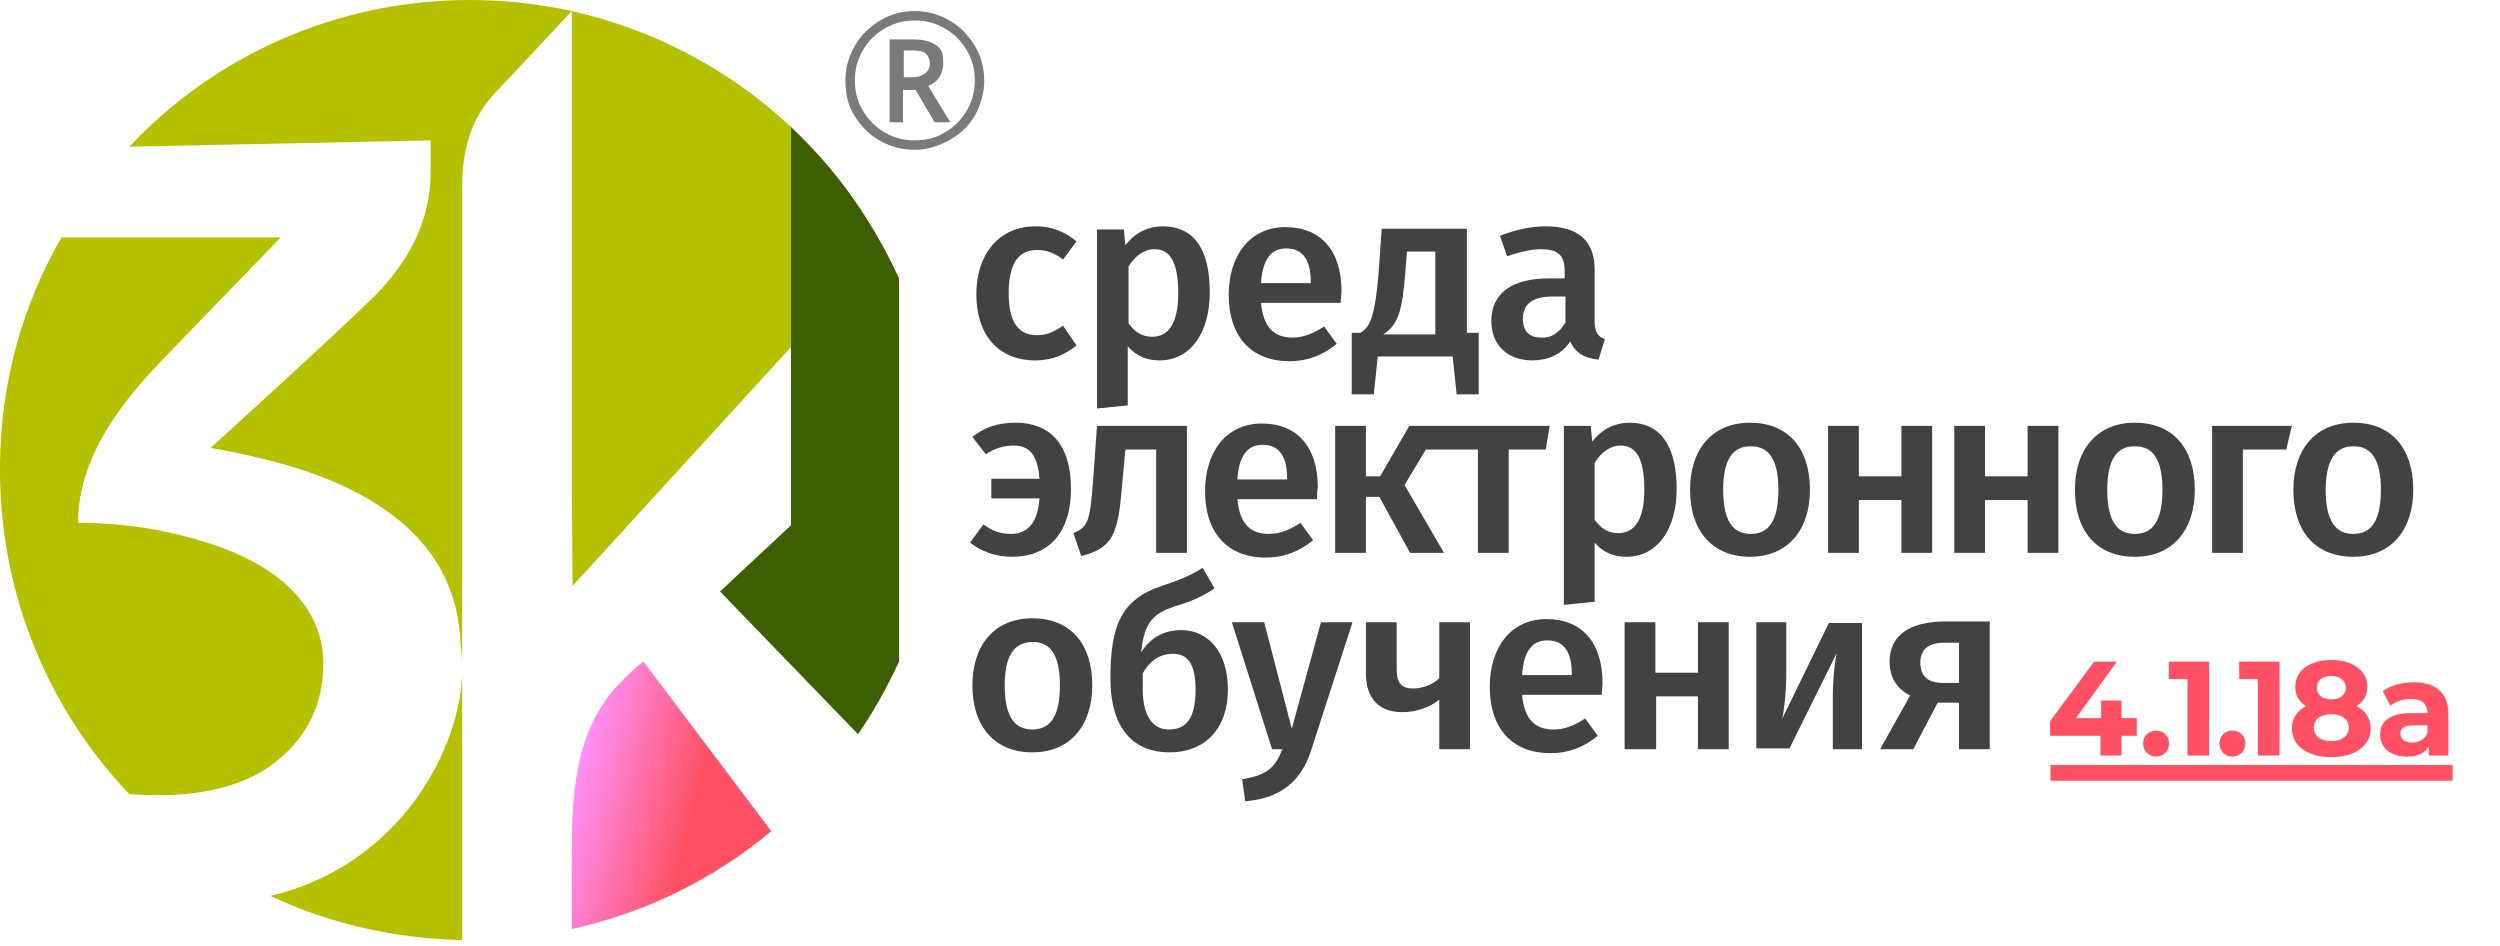
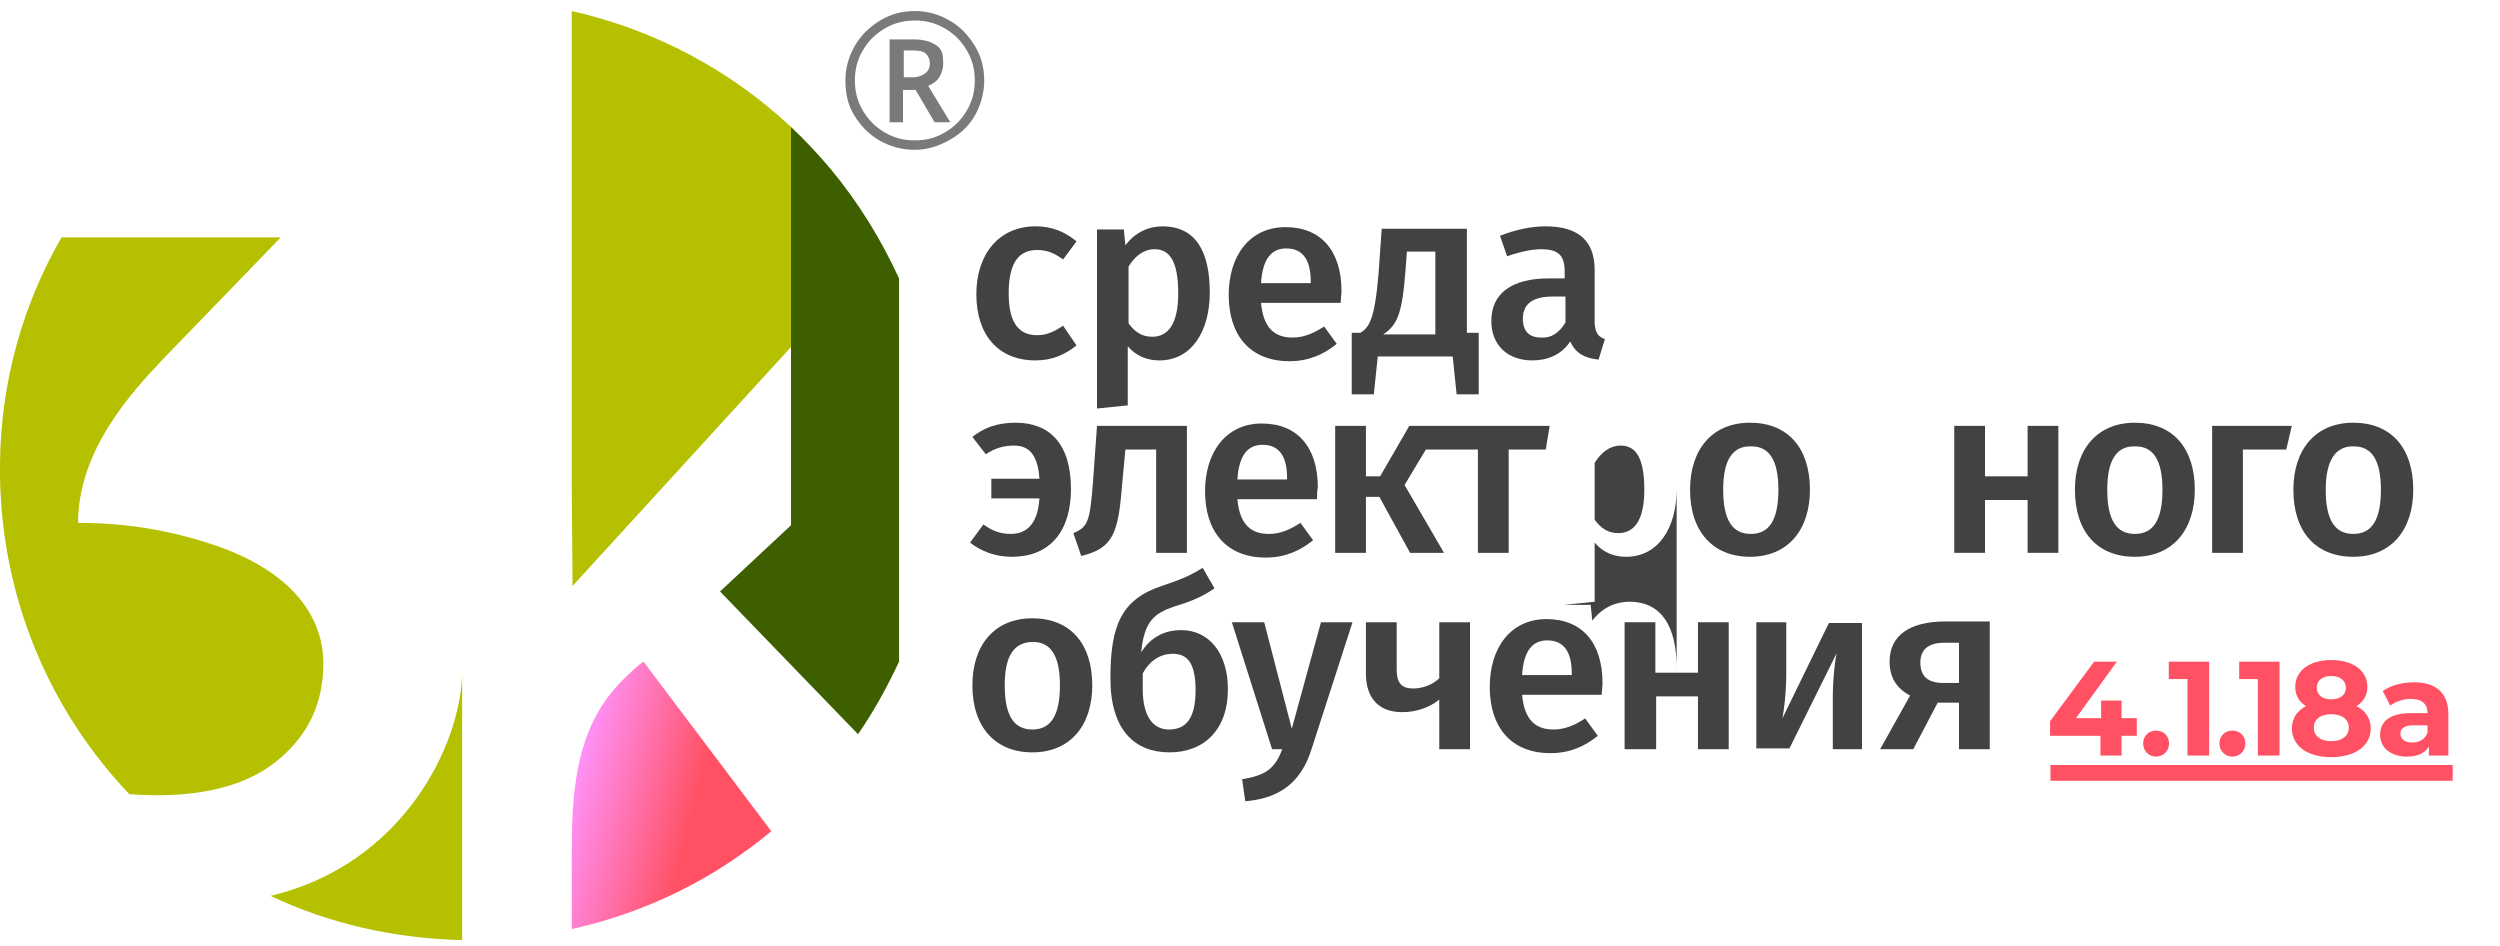
<svg xmlns="http://www.w3.org/2000/svg" xmlns:ns1="http://www.inkscape.org/namespaces/inkscape" xmlns:ns2="http://sodipodi.sourceforge.net/DTD/sodipodi-0.dtd" xmlns:xlink="http://www.w3.org/1999/xlink" width="317" height="120" viewBox="0 0 317 120" version="1.1" id="svg5" ns1:version="1.4 (86a8ad7, 2024-10-11)" ns2:docname="3kl_logo_4.1.18a_исходник.svg" ns1:export-batch-path="..\..\4.1.17b\logo" ns1:export-batch-name="">
  <ns2:namedview id="namedview7" pagecolor="#ffffff" bordercolor="#000000" borderopacity="0.25" ns1:showpageshadow="2" ns1:pageopacity="0.0" ns1:pagecheckerboard="0" ns1:deskcolor="#d1d1d1" ns1:document-units="px" showgrid="false" ns1:zoom="2" ns1:cx="1722.75" ns1:cy="5340.75" ns1:window-width="1920" ns1:window-height="1001" ns1:window-x="-9" ns1:window-y="-9" ns1:window-maximized="1" ns1:current-layer="layer1" ns1:lockguides="false" showguides="true">
    <ns1:grid type="xygrid" id="grid59" empspacing="10" originx="-981" originy="-5300.323" spacingy="1" spacingx="1" units="px" visible="false" />
    <ns2:guide position="-654,2859.986" orientation="1,0" id="guide24" ns1:locked="false" />
    <ns2:guide position="-981.868,3920.323" orientation="0,-1" id="guide25" ns1:locked="false" />
    <ns2:guide position="-327,3931.441" orientation="1,0" id="guide26" ns1:locked="false" />
    <ns2:guide position="0,3995.149" orientation="1,0" id="guide27" ns1:locked="false" />
    <ns2:guide position="327,4011.523" orientation="1,0" id="guide28" ns1:locked="false" />
    <ns2:guide position="656,4030.441" orientation="1,0" id="guide29" ns1:locked="false" />
    <ns2:guide position="-981,3980.441" orientation="1,0" id="guide30" ns1:locked="false" />
    <ns2:guide position="-3221,5420.323" orientation="1,0" id="guide1" ns1:locked="false" />
    <ns2:guide position="-2894,5440.323" orientation="1,0" id="guide2" ns1:locked="false" />
    <ns2:guide position="-2567,5425.323" orientation="1,0" id="guide3" ns1:locked="false" />
    <ns2:guide position="-2240,5429.323" orientation="1,0" id="guide4" ns1:locked="false" />
    <ns2:guide position="-1913,5397.323" orientation="1,0" id="guide5" ns1:locked="false" />
    <ns2:guide position="-1584,5360.323" orientation="1,0" id="guide6" ns1:locked="false" />
    <ns2:guide position="-3209.801,5120.323" orientation="0,-1" id="guide8" ns1:locked="false" />
    <ns2:guide position="-954.316,3770.323" orientation="0,-1" id="guide7" ns1:locked="false" />
    <ns2:guide position="-961,3620.323" orientation="0,-1" id="guide1381" ns1:locked="false" />
    <ns2:guide position="-3206.25,4970.323" orientation="0,-1" id="guide43" ns1:locked="false" />
    <ns2:guide position="-991,3470.323" orientation="0,-1" id="guide49" ns1:locked="false" />
    <ns2:guide position="-668,3320.323" orientation="0,-1" id="guide55" ns1:locked="false" />
    <ns2:guide position="582.059,3150.323" orientation="0,-1" id="guide2788" ns1:locked="false" />
    <ns2:guide position="-1041,2960.823" orientation="0,-1" id="guide64" ns1:locked="false" />
    <ns2:guide position="-1101,2770.823" orientation="0,-1" id="guide65" ns1:locked="false" />
    <ns2:guide position="-3216.875,4820.323" orientation="0,-1" id="guide76" ns1:locked="false" />
    <ns2:guide position="-1029.083,2581.323" orientation="0,-1" id="guide9" ns1:locked="false" />
    <ns2:guide position="-1038.983,2391.823" orientation="0,-1" id="guide10" ns1:locked="false" />
    <ns2:guide position="-1041.811,2202.323" orientation="0,-1" id="guide11" ns1:locked="false" />
    <ns2:guide position="-1066.56,2012.823" orientation="0,-1" id="guide12" ns1:locked="false" />
    <ns2:guide position="-1071.51,1823.323" orientation="0,-1" id="guide13" ns1:locked="false" />
    <ns2:guide position="-1080.702,1633.823" orientation="0,-1" id="guide14" ns1:locked="false" />
    <ns2:guide position="-1109.693,1444.323" orientation="0,-1" id="guide15" ns1:locked="false" />
    <ns2:guide position="-997.264,1255.134" orientation="0,-1" id="guide16" ns1:locked="false" />
    <ns2:guide position="-1044.64,1065.945" orientation="0,-1" id="guide17" ns1:locked="false" />
    <ns2:guide position="-1002.213,876.756" orientation="0,-1" id="guide18" ns1:locked="false" />
    <ns2:guide position="-976.492,687.567" orientation="0,-1" id="guide19" ns1:locked="false" />
    <ns2:guide position="-871,498.378" orientation="0,-1" id="guide20" ns1:locked="false" />
    <ns2:guide position="-852,309.189" orientation="0,-1" id="guide21" ns1:locked="false" />
    <ns2:guide position="-1060.903,120" orientation="0,-1" id="guide22" ns1:locked="false" />
    <ns2:guide position="-1121,-69.677" orientation="0,-1" id="guide23" ns1:locked="false" />
    <ns1:page x="0" y="0" width="317" height="120" id="page158" margin="0" bleed="0" ns1:label="logo4.1.18a_r" />
  </ns2:namedview>
  <defs id="defs2">
    <linearGradient id="linearGradient5859" ns1:collect="always">
      <stop style="stop-color:#ff5163;stop-opacity:1;" offset="0.394" id="stop5858" />
      <stop style="stop-color:#ff90f5;stop-opacity:1;" offset="1" id="stop5859" />
    </linearGradient>
    <linearGradient id="SVGID_1_" gradientUnits="userSpaceOnUse" x1="-0.993" y1="84.87" x2="57.096" y2="84.87">
      <stop offset="0" style="stop-color:#008463" id="stop7351" />
      <stop offset="0.245" style="stop-color:#139443" id="stop7353" />
      <stop offset="0.569" style="stop-color:#28A61F" id="stop7355" />
      <stop offset="0.832" style="stop-color:#35B108" id="stop7357" />
      <stop offset="1" style="stop-color:#3AB500" id="stop7359" />
    </linearGradient>
    <linearGradient id="SVGID_00000006678248400990788800000003956790849524928401_" gradientUnits="userSpaceOnUse" x1="-0.993" y1="17.612" x2="57.096" y2="17.612">
      <stop offset="0" style="stop-color:#008462" id="stop7364" />
      <stop offset="0.24" style="stop-color:#129443" id="stop7366" />
      <stop offset="0.566" style="stop-color:#28A61F" id="stop7368" />
      <stop offset="0.831" style="stop-color:#35B108" id="stop7370" />
      <stop offset="1" style="stop-color:#3AB500" id="stop7372" />
    </linearGradient>
    <linearGradient id="SVGID_00000091705558565755588720000009124708442186461600_" gradientUnits="userSpaceOnUse" x1="-0.493" y1="17.612" x2="57.596" y2="17.612">
      <stop offset="0" style="stop-color:#008462" id="stop7385" />
      <stop offset="0.24" style="stop-color:#129443" id="stop7387" />
      <stop offset="0.566" style="stop-color:#28A61F" id="stop7389" />
      <stop offset="0.831" style="stop-color:#35B108" id="stop7391" />
      <stop offset="1" style="stop-color:#3AB500" id="stop7393" />
    </linearGradient>
    <linearGradient ns1:collect="always" xlink:href="#linearGradient5859" id="linearGradient52" gradientUnits="userSpaceOnUse" gradientTransform="translate(0,1324.945)" x1="97.8" y1="3702.4" x2="72.988" y2="3696.169" spreadMethod="pad" />
    <linearGradient ns1:collect="always" xlink:href="#SVGID_00000006678248400990788800000003956790849524928401_" id="linearGradient53" gradientUnits="userSpaceOnUse" gradientTransform="translate(-54.6,4904.456)" x1="-0.993" y1="17.612" x2="57.096" y2="17.612" />
    <linearGradient ns1:collect="always" xlink:href="#SVGID_00000091705558565755588720000009124708442186461600_" id="linearGradient54" gradientUnits="userSpaceOnUse" gradientTransform="translate(-55.1,4904.456)" x1="-0.493" y1="17.612" x2="57.596" y2="17.612" />
    <linearGradient ns1:collect="always" xlink:href="#SVGID_1_" id="linearGradient55" gradientUnits="userSpaceOnUse" gradientTransform="translate(0,4921.945)" x1="-0.993" y1="84.87" x2="57.096" y2="84.87" />
    <linearGradient ns1:collect="always" xlink:href="#SVGID_00000006678248400990788800000003956790849524928401_" id="linearGradient57" gradientUnits="userSpaceOnUse" gradientTransform="translate(0,4921.945)" x1="-0.993" y1="17.612" x2="57.096" y2="17.612" />
    <linearGradient ns1:collect="always" xlink:href="#SVGID_00000091705558565755588720000009124708442186461600_" id="linearGradient58" gradientUnits="userSpaceOnUse" gradientTransform="translate(0,4921.945)" x1="-0.493" y1="17.612" x2="57.596" y2="17.612" />
  </defs>
  <g ns1:label="Layer 4.1..." ns1:groupmode="layer" id="layer1" ns1:highlight-color="#423be3" transform="translate(-981,-5300.323)">
    <g id="g160-4-6" transform="translate(981,378.378)" style="display:inline">
      <path d="m 271.487,5002.997 h -1.935 v -2.224 h -2.597 v 2.224 h -3.191 l 5.194,-7.146 h -2.885 l -5.601,7.536 v 1.85 h 6.399 v 2.495 h 2.682 v -2.495 h 1.935 z m 2.454,4.871 c 0.917,0 1.646,-0.696 1.646,-1.663 0,-0.984 -0.73,-1.629 -1.646,-1.629 -0.917,0 -1.646,0.645 -1.646,1.629 0,0.968 0.73,1.663 1.646,1.663 z m 1.61,-12.017 v 2.207 h 2.376 v 9.675 h 2.75 v -11.881 z m 8.083,12.017 c 0.917,0 1.646,-0.696 1.646,-1.663 0,-0.984 -0.73,-1.629 -1.646,-1.629 -0.917,0 -1.646,0.645 -1.646,1.629 0,0.968 0.73,1.663 1.646,1.663 z m 0.862,-12.017 v 2.207 h 2.376 v 9.675 h 2.75 v -11.881 z m 14.897,5.635 c 0.883,-0.543 1.392,-1.375 1.392,-2.444 0,-2.088 -1.867,-3.395 -4.6,-3.395 -2.699,0 -4.566,1.307 -4.566,3.395 0,1.069 0.492,1.901 1.375,2.444 -1.137,0.577 -1.799,1.528 -1.799,2.801 0,2.24 1.986,3.649 4.99,3.649 3.021,0 5.024,-1.409 5.024,-3.649 0,-1.273 -0.662,-2.224 -1.816,-2.801 z m -3.208,-3.819 c 1.12,0 1.867,0.56 1.867,1.494 0,0.899 -0.73,1.46 -1.867,1.46 -1.12,0 -1.833,-0.56 -1.833,-1.46 0,-0.934 0.73,-1.494 1.833,-1.494 z m 0,8.249 c -1.358,0 -2.207,-0.662 -2.207,-1.714 0,-1.052 0.849,-1.697 2.207,-1.697 1.375,0 2.24,0.645 2.24,1.697 0,1.052 -0.866,1.714 -2.24,1.714 z m 10.494,-7.451 c -1.46,0 -2.936,0.39 -3.938,1.103 l 0.951,1.85 c 0.662,-0.526 1.663,-0.849 2.631,-0.849 1.426,0 2.105,0.662 2.105,1.799 h -2.105 c -2.784,0 -3.921,1.12 -3.921,2.733 0,1.579 1.273,2.767 3.412,2.767 1.341,0 2.291,-0.441 2.784,-1.273 v 1.137 h 2.478 v -5.211 c 0,-2.767 -1.612,-4.057 -4.396,-4.057 z m -0.204,7.621 c -0.934,0 -1.494,-0.441 -1.494,-1.103 0,-0.611 0.39,-1.069 1.629,-1.069 h 1.816 v 0.933 c -0.306,0.832 -1.069,1.239 -1.952,1.239 z" id="text5618-2-2-6" style="font-weight:bold;font-size:16.973px;line-height:125%;font-family:montserrat;-inkscape-font-specification:'montserrat, Bold';letter-spacing:0.02px;word-spacing:0px;fill:#ff5163;stroke-width:0.748" transform="scale(0.998,1.002)" aria-label="4.1.18a" />
      <path id="rect5835-21-2-4" style="fill:#ff5163;stroke-width:1.053" class="st4" d="m 260,5018.945 h 51 v 2 h -51 z" />
      <path class="st4" d="m 79,5008.145 c -6.5,6.3 -6.5,15.6 -6.5,22.9 0,5 0,8.1 0,8.7 9.5,-2.1 18.1,-6.4 25.3,-12.4 l -16.2,-21.5 c 0,0 -0.6,0.3 -2.6,2.3 z" id="path5674-0-7-7-9-6-1-9" style="fill:url(#linearGradient52);fill-opacity:1" />
      <path style="fill:url(#linearGradient53)" d="m 0,4922.256 v 0 c 0,0 0,-0.7 0,0 z" id="path2026-6-3-2-8-6-63" />
-       <path style="fill:url(#linearGradient54)" d="m 0,4922.256 v 0 c 0,0 0,-0.7 0,0 z" id="path2249-1-2-4-5-8-7" />
      <path class="st0" d="m 58.6,5007.345 c 0,-0.3 0,-0.7 0,-1 0,-1 -0.1,-2 -0.2,-2.7 v 0 c -0.4,-12.5 -9.8,-18.7 -19.8,-22.1 -3.7,-1.3 -8.4,-2.4 -12,-2.9 0,0 19.5,-17.6 21.8,-20.3 2.4,-2.8 6.1,-6.3 6.1,-13.8 0,-3 0,-4.4 0,-4.9 l -38.2,0.8 c -3.3,3.5 -6.2,7.4 -8.6,11.6 h 27.8 c 0,0 -9.2,9.5 -14.8,15.3 -4,4.3 -10.8,11.8 -10.8,21 2.5,0 8.6,0.1 16,2.4 11.8,3.5 15.1,10 15.1,15.3 0,6 -2.7,10.1 -6.7,13 -3.9,2.8 -9.9,4.2 -17.8,3.6 5.1,5.3 11.1,9.7 17.9,12.9 16.7,-4 24,-19.1 24.2,-28.2 z" id="path2251-3-3-8-7-5-8" style="fill:none" />
-       <path class="st0" d="m 100.3,4988.545 v -21.1 -1.5 l -27.7,30.2 -0.1,-12.5 v -19.5 -19.6 -12.6 -7.8 -0.8 c 0,0 0,0 0,0 -0.2,0.2 -6.5,7 -8.8,9.4 -2.4,2.4 -5.1,5.6 -5.1,13 0,3.3 0,33.9 0,60.6 0,0.2 0,0.4 0,0.6 0,0.1 0,0.2 0,0.4 0,14 0,26.7 0,33.8 0.3,0 0.7,0 1,0 4.4,0 8.8,-0.5 12.9,-1.4 0,-0.6 0,-3.6 0,-8.7 0,-7.3 0,-16.6 6.5,-22.9 2.1,-2 2.6,-2.3 2.6,-2.3 l 16.2,21.4 c 4.2,-3.5 8,-7.6 11.1,-12.2 l -17.6,-18.1 z" id="path2252-4-8-8-6-7-8" style="fill:none" />
-       <path class="st1" d="m 16.4,4940.545 38.2,-0.8 c 0,-0.7 0,0 0,0 v 0 c 0,0.5 0,0.8 0,3.9 0,7.4 -3.7,12 -6.1,14.8 -2.4,2.7 -21.8,20.3 -21.8,20.3 3.7,0.6 8.3,1.7 12,2.9 9.9,3.4 19.3,9.6 19.7,22 v 0 c 0.1,0.8 0.2,1.7 0.2,2.7 0,-26.7 0,-57.3 0,-60.6 0,-7.4 2.7,-10.6 5.1,-13 2.3,-2.4 8.6,-9.2 8.8,-9.4 -4.2,-0.9 -8.5,-1.4 -12.9,-1.4 -17,0 -32.4,7.1 -43.2,18.6 z" id="path2254-4-0-0-1-6-2" style="fill:#b5c000;fill-opacity:1" />
      <path class="st1" d="m 34.3,5035.545 c 7.4,3.5 15.6,5.4 24.3,5.6 0,-7 0,-19.8 0,-33.8 -0.2,9.1 -7.5,24.2 -24.3,28.2 z" id="path2255-6-1-6-8-1-9" style="fill:#b5c000;fill-opacity:1" />
      <path class="st2" d="m 58.6,5006.945 c 0,-0.2 0,-0.4 0,-0.6 0,0.3 0,0.7 0,1 0,-0.1 0,-0.3 0,-0.4 z" id="path2256-0-2-8-9-8-1" style="fill:url(#linearGradient55)" />
      <path style="fill:url(#linearGradient57)" d="m 54.6,4939.745 v 0 c 0,0 0,-0.7 0,0 z" id="path2269-6-5-1-2-9-35" />
      <path class="st1" d="m 34.3,5019.045 c 4,-2.9 6.7,-7 6.7,-13 0,-5.3 -3.3,-11.8 -15.1,-15.4 -7.4,-2.3 -13.4,-2.4 -16,-2.4 0,-9.2 6.8,-16.6 10.9,-20.9 5.6,-5.8 14.8,-15.3 14.8,-15.3 H 7.8 c -4.9,8.5 -7.7,18.3 -7.8,28.7 v 1.5 c 0.2,15.7 6.4,29.9 16.4,40.4 8,0.6 14,-0.8 17.9,-3.6 z" id="path2293-6-0-9-7-2-98" style="fill:#b5c000;fill-opacity:1" />
      <path class="st4" d="m 72.5,4924.145 v 7.8 12.6 19.6 19.6 l 0.1,12.5 27.7,-30.3 v -27.9 c -7.7,-7.2 -17.2,-12.3 -27.8,-14.7 z" id="path2295-8-4-8-9-7-4" style="fill:#b5c000;fill-opacity:1" />
      <path class="st5" d="m 105.3,4943.345 c -1.6,-1.9 -3.2,-3.6 -5,-5.3 v 27.9 1.5 21.1 l -9,8.4 17.5,18.1 c 2,-2.9 3.7,-6 5.2,-9.2 v -48.6 c -2.3,-5 -5.2,-9.7 -8.7,-13.9 z" id="path2297-4-7-9-5-9-0" style="fill:#3e5f00;fill-opacity:1" />
-       <path style="fill:url(#linearGradient58)" d="m 55.1,4939.745 v 0 c 0,0 0,-0.7 0,0 z" id="path2298-9-8-7-4-5-7" />
      <path class="st7" d="m 107.2,4932.145 c 0,-1.6 0.4,-3 1.2,-4.4 0.8,-1.4 1.9,-2.4 3.2,-3.2 1.3,-0.8 2.8,-1.2 4.4,-1.2 1.6,0 3,0.4 4.4,1.2 1.4,0.8 2.4,1.9 3.2,3.2 0.8,1.3 1.2,2.8 1.2,4.4 0,1.5 -0.4,3 -1.1,4.3 -0.7,1.3 -1.8,2.4 -3.2,3.2 -1.4,0.8 -2.9,1.3 -4.5,1.3 -1.6,0 -3.1,-0.4 -4.5,-1.2 -1.4,-0.8 -2.4,-1.9 -3.2,-3.2 -0.8,-1.3 -1.1,-2.8 -1.1,-4.4 z m 1.2,0 c 0,1.4 0.3,2.6 1,3.8 0.7,1.2 1.6,2.1 2.8,2.8 1.2,0.7 2.4,1 3.8,1 1.4,0 2.6,-0.3 3.8,-1 1.2,-0.7 2.1,-1.6 2.8,-2.8 0.7,-1.2 1,-2.4 1,-3.8 0,-1.4 -0.3,-2.6 -1,-3.8 -0.7,-1.2 -1.6,-2.1 -2.8,-2.8 -1.2,-0.7 -2.4,-1 -3.8,-1 -1.4,0 -2.6,0.3 -3.8,1 -1.2,0.7 -2.1,1.6 -2.8,2.8 -0.7,1.2 -1,2.4 -1,3.8 z m 11.2,-2.1 c 0,0.6 -0.2,1.2 -0.5,1.7 -0.3,0.5 -0.8,0.8 -1.4,1.1 l 2.8,4.6 h -2 l -2.4,-4.1 h -1.6 v 4.1 h -1.7 v -10.5 h 3.1 c 1.3,0 2.2,0.3 2.9,0.8 0.7,0.5 0.8,1.2 0.8,2.3 z m -5.1,1.7 h 1.3 c 0.6,0 1.1,-0.2 1.5,-0.5 0.4,-0.3 0.6,-0.7 0.6,-1.2 0,-0.6 -0.2,-1 -0.5,-1.3 -0.3,-0.3 -0.9,-0.4 -1.6,-0.4 h -1.2 v 3.4 z" id="path2299-6-3-2-3-4-6" style="fill:#7a7a7a" />
      <path class="st8" d="m 136.5,4952.545 -1.7,2.3 c -1.1,-0.8 -2,-1.2 -3.3,-1.2 -2.3,0 -3.6,1.6 -3.6,5.5 0,3.9 1.4,5.3 3.6,5.3 1.2,0 2.1,-0.4 3.3,-1.2 l 1.7,2.5 c -1.5,1.2 -3.1,1.9 -5.2,1.9 -4.7,0 -7.5,-3.2 -7.5,-8.4 0,-5.1 2.9,-8.6 7.5,-8.6 2,0 3.6,0.6 5.2,1.9 z" id="path2301-3-5-2-1-3-3" style="fill:#424242" />
      <path class="st8" d="m 153.4,4959.045 c 0,4.9 -2.3,8.6 -6.4,8.6 -1.6,0 -3,-0.6 -4,-1.8 v 7.5 l -3.9,0.4 v -22.7 h 3.4 l 0.2,2 c 1.3,-1.7 3,-2.4 4.7,-2.4 4.3,0 6,3.3 6,8.4 z m -4,0.1 c 0,-4.1 -1.1,-5.6 -3,-5.6 -1.4,0 -2.5,0.9 -3.3,2.2 v 7.2 c 0.8,1.1 1.7,1.7 3,1.7 2,0 3.3,-1.6 3.3,-5.5 z" id="path2313-7-1-8-2-1-6" style="fill:#424242" />
      <path class="st8" d="m 170,4960.345 h -10.1 c 0.3,3.3 1.8,4.4 4,4.4 1.4,0 2.6,-0.5 4,-1.4 l 1.6,2.2 c -1.6,1.3 -3.5,2.2 -6,2.2 -5,0 -7.7,-3.3 -7.7,-8.4 0,-4.9 2.6,-8.6 7.2,-8.6 4.5,0 7.1,3 7.1,8.1 0,0.4 -0.1,1.1 -0.1,1.5 z m -3.8,-2.7 c 0,-2.6 -0.9,-4.2 -3.1,-4.2 -1.8,0 -3,1.2 -3.2,4.4 h 6.3 z" id="path2337-8-2-2-3-2-1" style="fill:#424242" />
      <path class="st8" d="m 187.5,4964.245 v 7.7 h -2.8 l -0.5,-4.8 h -9.5 l -0.5,4.8 h -2.8 v -7.8 h 1.1 c 1.1,-0.7 1.8,-1.6 2.3,-7.5 l 0.4,-5.7 H 186 v 13.2 h 1.5 z m -5.4,-10.4 h -3.7 l -0.2,2.6 c -0.4,5.2 -1,6.7 -2.8,7.9 h 6.6 v -10.5 z" id="path2338-8-0-8-3-3-5" style="fill:#424242" />
      <path class="st8" d="m 203.5,4964.945 -0.8,2.6 c -1.8,-0.2 -2.9,-0.8 -3.6,-2.3 -1.1,1.7 -2.9,2.4 -4.8,2.4 -3.2,0 -5.2,-2 -5.2,-5 0,-3.5 2.6,-5.4 7.3,-5.4 h 2 v -0.9 c 0,-2.1 -0.9,-2.8 -3,-2.8 -1.1,0 -2.6,0.3 -4.3,0.9 l -0.9,-2.6 c 2,-0.8 4,-1.2 5.8,-1.2 4.3,0 6.2,2 6.2,5.5 v 6.8 c 0.1,1.3 0.5,1.7 1.3,2 z m -5,-2.1 v -3.3 h -1.6 c -2.5,0 -3.8,0.9 -3.8,2.8 0,1.6 0.8,2.4 2.3,2.4 1.3,0.1 2.3,-0.6 3.1,-1.9 z" id="path2339-2-1-9-4-3-4" style="fill:#424242" />
      <path class="st8" d="m 135.8,4983.945 c 0,5.3 -2.6,8.6 -7.5,8.6 -2.1,0 -3.9,-0.7 -5.3,-1.8 l 1.7,-2.3 c 1.1,0.8 2.1,1.2 3.5,1.2 1.9,0 3.4,-1.2 3.6,-4.5 h -6.1 v -2.5 h 6.1 c -0.2,-3 -1.3,-4.2 -3.2,-4.2 -1.3,0 -2.4,0.3 -3.6,1.1 l -1.7,-2.2 c 1.5,-1.2 3.2,-1.8 5.5,-1.8 4.3,0 7,2.7 7,8.4 z" id="path2341-9-6-0-1-4-2" style="fill:#424242" />
      <path class="st8" d="m 150.5,4975.945 v 16.1 h -3.9 v -13.1 h -3.9 l -0.4,4.3 c -0.5,6.3 -1.1,8.2 -5.2,9.2 l -1,-2.9 c 1.9,-0.8 2.1,-1.5 2.5,-6.6 l 0.5,-7 z" id="path2342-1-4-7-1-1-0" style="fill:#424242" />
      <path class="st8" d="m 167,4985.245 h -10.1 c 0.3,3.3 1.8,4.4 4,4.4 1.4,0 2.6,-0.5 4,-1.4 l 1.6,2.2 c -1.6,1.3 -3.5,2.2 -6,2.2 -5,0 -7.7,-3.3 -7.7,-8.4 0,-4.9 2.6,-8.6 7.2,-8.6 4.5,0 7.1,3 7.1,8.1 -0.1,0.4 -0.1,1.1 -0.1,1.5 z m -3.8,-2.7 c 0,-2.6 -0.9,-4.2 -3.1,-4.2 -1.8,0 -3,1.2 -3.2,4.4 h 6.3 z" id="path2343-3-0-8-3-1-9" style="fill:#424242" />
      <path id="polygon2343-5-6-1-8-3-7" style="fill:#424242" class="st8" transform="translate(0,4921.945)" d="m 187.4,57 v 13.1 h 3.9 V 57 h 4.7 l 0.5,-3 h -13.9 -2.9 -1 l -3.7,6.4 h -1.8 V 54 h -3.9 v 16.1 h 3.9 V 63 h 1.7 l 3.9,7.1 h 4.3 l -5,-8.6 2.7,-4.5 z" />
-       <path class="st8" d="m 212.6,4983.945 c 0,4.9 -2.3,8.6 -6.4,8.6 -1.6,0 -3,-0.6 -4,-1.8 v 7.5 l -3.9,0.4 v -22.7 h 3.4 l 0.2,2 c 1.3,-1.7 3,-2.4 4.7,-2.4 4.2,0 6,3.3 6,8.4 z m -4.1,0.1 c 0,-4.1 -1.1,-5.6 -3,-5.6 -1.4,0 -2.5,0.9 -3.3,2.2 v 7.2 c 0.8,1.1 1.7,1.7 3,1.7 2,0 3.3,-1.6 3.3,-5.5 z" id="path2381-9-1-5-7-8-37" style="fill:#424242" />
+       <path class="st8" d="m 212.6,4983.945 c 0,4.9 -2.3,8.6 -6.4,8.6 -1.6,0 -3,-0.6 -4,-1.8 v 7.5 l -3.9,0.4 h 3.4 l 0.2,2 c 1.3,-1.7 3,-2.4 4.7,-2.4 4.2,0 6,3.3 6,8.4 z m -4.1,0.1 c 0,-4.1 -1.1,-5.6 -3,-5.6 -1.4,0 -2.5,0.9 -3.3,2.2 v 7.2 c 0.8,1.1 1.7,1.7 3,1.7 2,0 3.3,-1.6 3.3,-5.5 z" id="path2381-9-1-5-7-8-37" style="fill:#424242" />
      <path class="st8" d="m 229.5,4984.045 c 0,5.1 -2.8,8.5 -7.6,8.5 -4.7,0 -7.6,-3.2 -7.6,-8.5 0,-5.1 2.8,-8.5 7.6,-8.5 4.8,0 7.6,3.2 7.6,8.5 z m -11,0 c 0,3.9 1.2,5.6 3.5,5.6 2.3,0 3.5,-1.7 3.5,-5.6 0,-3.8 -1.2,-5.5 -3.4,-5.5 -2.4,-0.1 -3.6,1.7 -3.6,5.5 z" id="path2382-8-8-8-4-7-2" style="fill:#424242" />
-       <path class="st8" d="m 241.1,4985.345 h -5.4 v 6.7 h -3.9 v -16.1 h 3.9 v 6.4 h 5.4 v -6.4 h 3.9 v 16.1 h -3.9 z" id="path2383-4-9-6-2-4-6" style="fill:#424242" />
      <path class="st8" d="m 257.1,4985.345 h -5.4 v 6.7 h -3.9 v -16.1 h 3.9 v 6.4 h 5.4 v -6.4 h 3.9 v 16.1 h -3.9 z" id="path2385-0-8-1-7-2-01" style="fill:#424242" />
      <path class="st8" d="m 278.3,4984.045 c 0,5.1 -2.8,8.5 -7.6,8.5 -4.8,0 -7.6,-3.2 -7.6,-8.5 0,-5.1 2.8,-8.5 7.6,-8.5 4.8,0 7.6,3.2 7.6,8.5 z m -11.1,0 c 0,3.9 1.2,5.6 3.5,5.6 2.3,0 3.5,-1.7 3.5,-5.6 0,-3.8 -1.2,-5.5 -3.4,-5.5 -2.4,-0.1 -3.6,1.7 -3.6,5.5 z" id="path2386-7-4-2-7-7-6" style="fill:#424242" />
      <path class="st8" d="m 280.5,4992.045 v -16.1 h 10.1 l -0.7,3 h -5.5 v 13.1 z" id="path2387-6-1-4-9-7-5" style="fill:#424242" />
      <path class="st8" d="m 306,4984.045 c 0,5.1 -2.8,8.5 -7.6,8.5 -4.8,0 -7.6,-3.2 -7.6,-8.5 0,-5.1 2.8,-8.5 7.6,-8.5 4.8,0 7.6,3.2 7.6,8.5 z m -11.1,0 c 0,3.9 1.2,5.6 3.5,5.6 2.3,0 3.5,-1.7 3.5,-5.6 0,-3.8 -1.2,-5.5 -3.4,-5.5 -2.3,-0.1 -3.6,1.7 -3.6,5.5 z" id="path2389-3-4-2-3-9-7" style="fill:#424242" />
      <path class="st8" d="m 138.5,5008.845 c 0,5.1 -2.8,8.5 -7.6,8.5 -4.7,0 -7.6,-3.2 -7.6,-8.5 0,-5.1 2.8,-8.5 7.6,-8.5 4.8,0 7.6,3.2 7.6,8.5 z m -11.1,0 c 0,3.9 1.2,5.6 3.5,5.6 2.3,0 3.5,-1.7 3.5,-5.6 0,-3.8 -1.2,-5.5 -3.4,-5.5 -2.4,0 -3.6,1.7 -3.6,5.5 z" id="path2425-6-3-5-1-3-54" style="fill:#424242" />
      <path class="st8" d="m 155.7,5009.345 c 0,5.1 -3,8 -7.4,8 -4.4,0 -7.5,-2.8 -7.5,-9.4 0,-6.7 1.4,-10 6.5,-11.7 2.4,-0.8 3.6,-1.3 5.2,-2.3 l 1.5,2.6 c -1.3,0.9 -2.7,1.6 -5.1,2.3 -2.6,0.9 -3.8,1.9 -4.2,5.8 1.1,-1.7 2.7,-2.8 5.1,-2.8 3.4,0 5.9,2.8 5.9,7.5 z m -4.1,0.1 c 0,-3.5 -1.1,-4.6 -2.9,-4.6 -1.5,0 -2.9,0.8 -3.8,2.5 v 2 c 0,3.4 1.3,5.1 3.3,5.1 1.9,0 3.4,-1 3.4,-5 z" id="path2426-1-9-8-9-1-1" style="fill:#424242" />
      <path class="st8" d="m 166.3,5016.945 c -1.2,3.8 -3.6,6.2 -8.4,6.6 l -0.4,-2.8 c 3.2,-0.5 4.2,-1.5 5.1,-3.8 h -1.3 l -5.1,-16.1 h 4.1 l 3.5,13.5 3.7,-13.5 h 4 z" id="path2427-5-8-6-8-9-2" style="fill:#424242" />
      <path class="st8" d="m 186.4,5000.845 v 16.1 h -3.9 v -6.3 c -1.2,1 -2.9,1.6 -4.7,1.6 -3.1,0 -4.6,-1.9 -4.6,-4.9 v -6.5 h 3.9 v 6 c 0,1.8 0.7,2.4 2.1,2.4 1.2,0 2.5,-0.5 3.3,-1.3 v -7.1 z" id="path2429-4-8-2-6-8-00" style="fill:#424242" />
      <path class="st8" d="M 203.1,5010.045 H 193 c 0.3,3.3 1.8,4.4 4,4.4 1.4,0 2.6,-0.5 4,-1.4 l 1.6,2.2 c -1.6,1.3 -3.5,2.2 -6,2.2 -5,0 -7.7,-3.3 -7.7,-8.4 0,-4.9 2.6,-8.6 7.2,-8.6 4.5,0 7.1,3 7.1,8.1 0,0.5 -0.1,1.1 -0.1,1.5 z m -3.8,-2.7 c 0,-2.6 -0.9,-4.2 -3.1,-4.2 -1.8,0 -3,1.2 -3.2,4.4 h 6.3 z" id="path2430-2-0-6-5-6-14" style="fill:#424242" />
      <path class="st8" d="M 215.4,5010.245 H 210 v 6.7 h -4 v -16.1 h 3.9 v 6.4 h 5.4 v -6.4 h 3.9 v 16.1 h -3.9 v -6.7 z" id="path2431-0-8-5-0-5-60" style="fill:#424242" />
      <path class="st8" d="m 236.1,5016.945 h -3.7 v -6.5 c 0,-2.6 0.3,-4.9 0.5,-5.7 l -6,12.1 h -4.2 v -16 h 3.8 v 6.5 c 0,2.4 -0.3,4.8 -0.5,5.7 l 5.9,-12.1 h 4.2 z" id="path2469-9-7-3-2-0-7" style="fill:#424242" />
      <path class="st8" d="m 252.3,5000.845 v 16.1 h -3.9 v -5.9 h -2.7 l -3.1,5.9 h -4.2 l 3.8,-6.8 c -1.7,-0.9 -2.6,-2.3 -2.6,-4.3 0,-3.3 2.5,-5.1 7.1,-5.1 h 5.6 z m -3.9,7.7 v -5.1 h -1.9 c -2,0 -3,0.9 -3,2.5 0,1.7 0.9,2.6 2.9,2.6 z" id="path2470-7-7-9-8-2-1" style="fill:#424242" />
    </g>
  </g>
</svg>